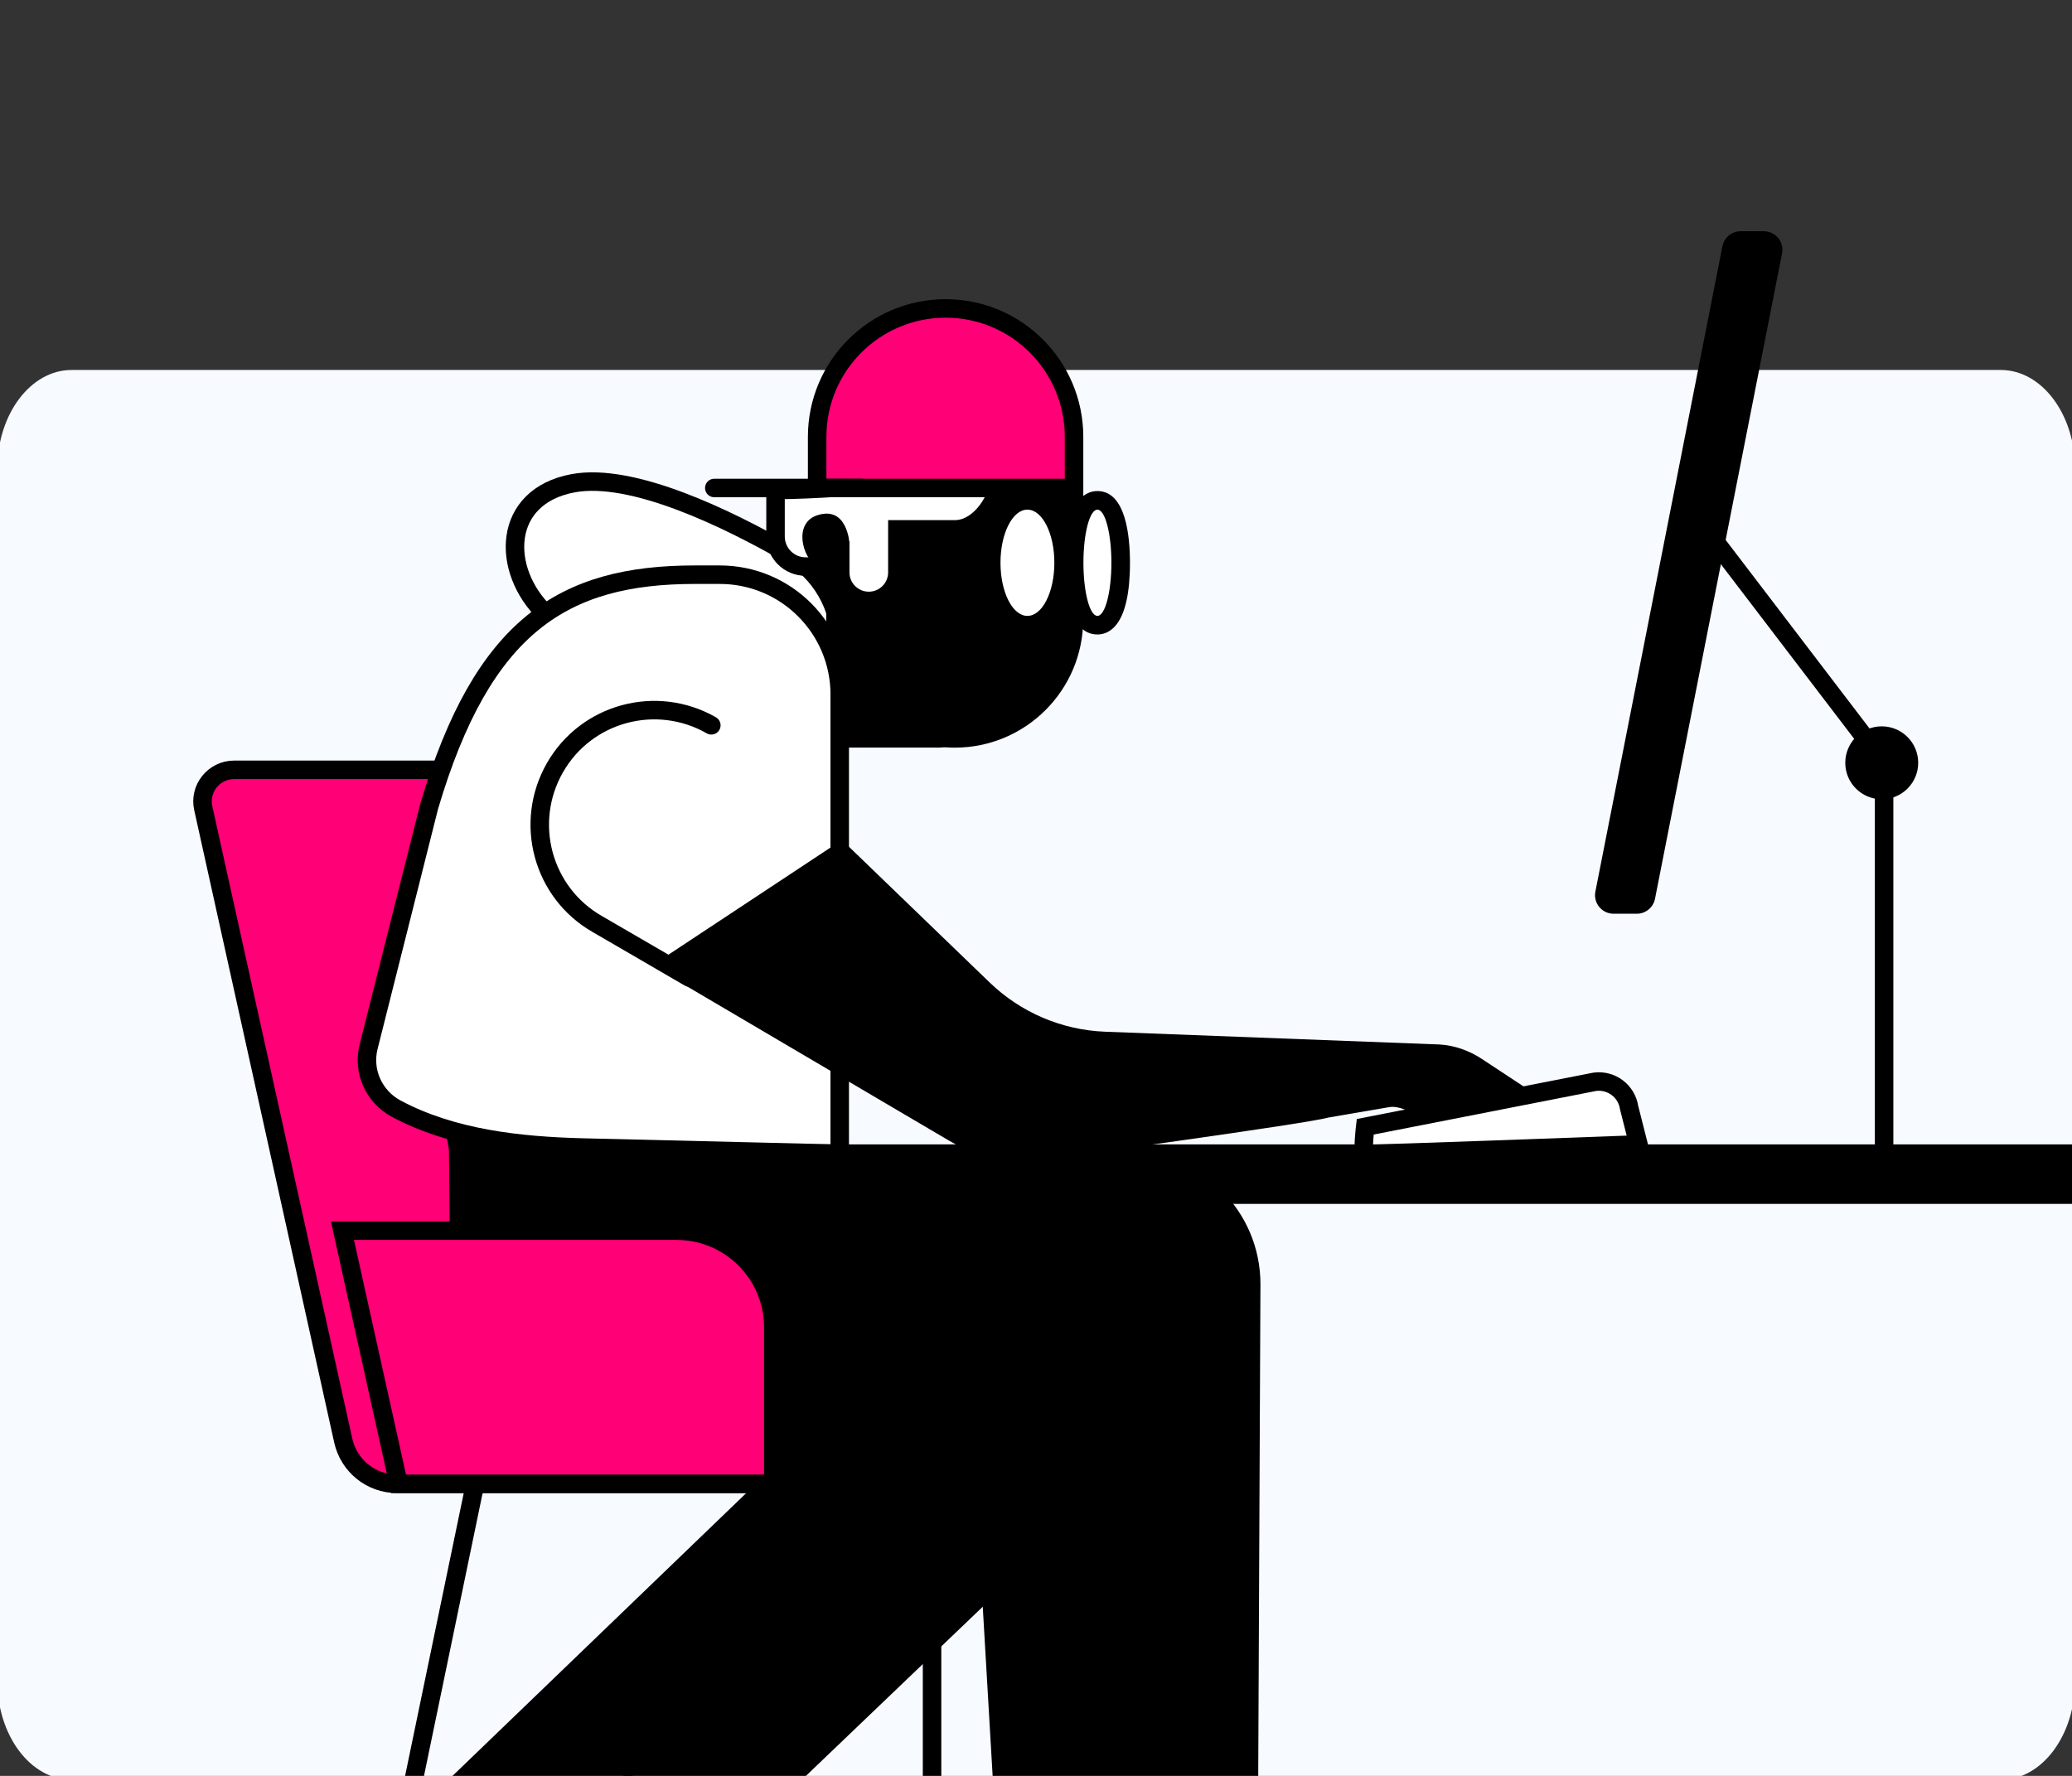
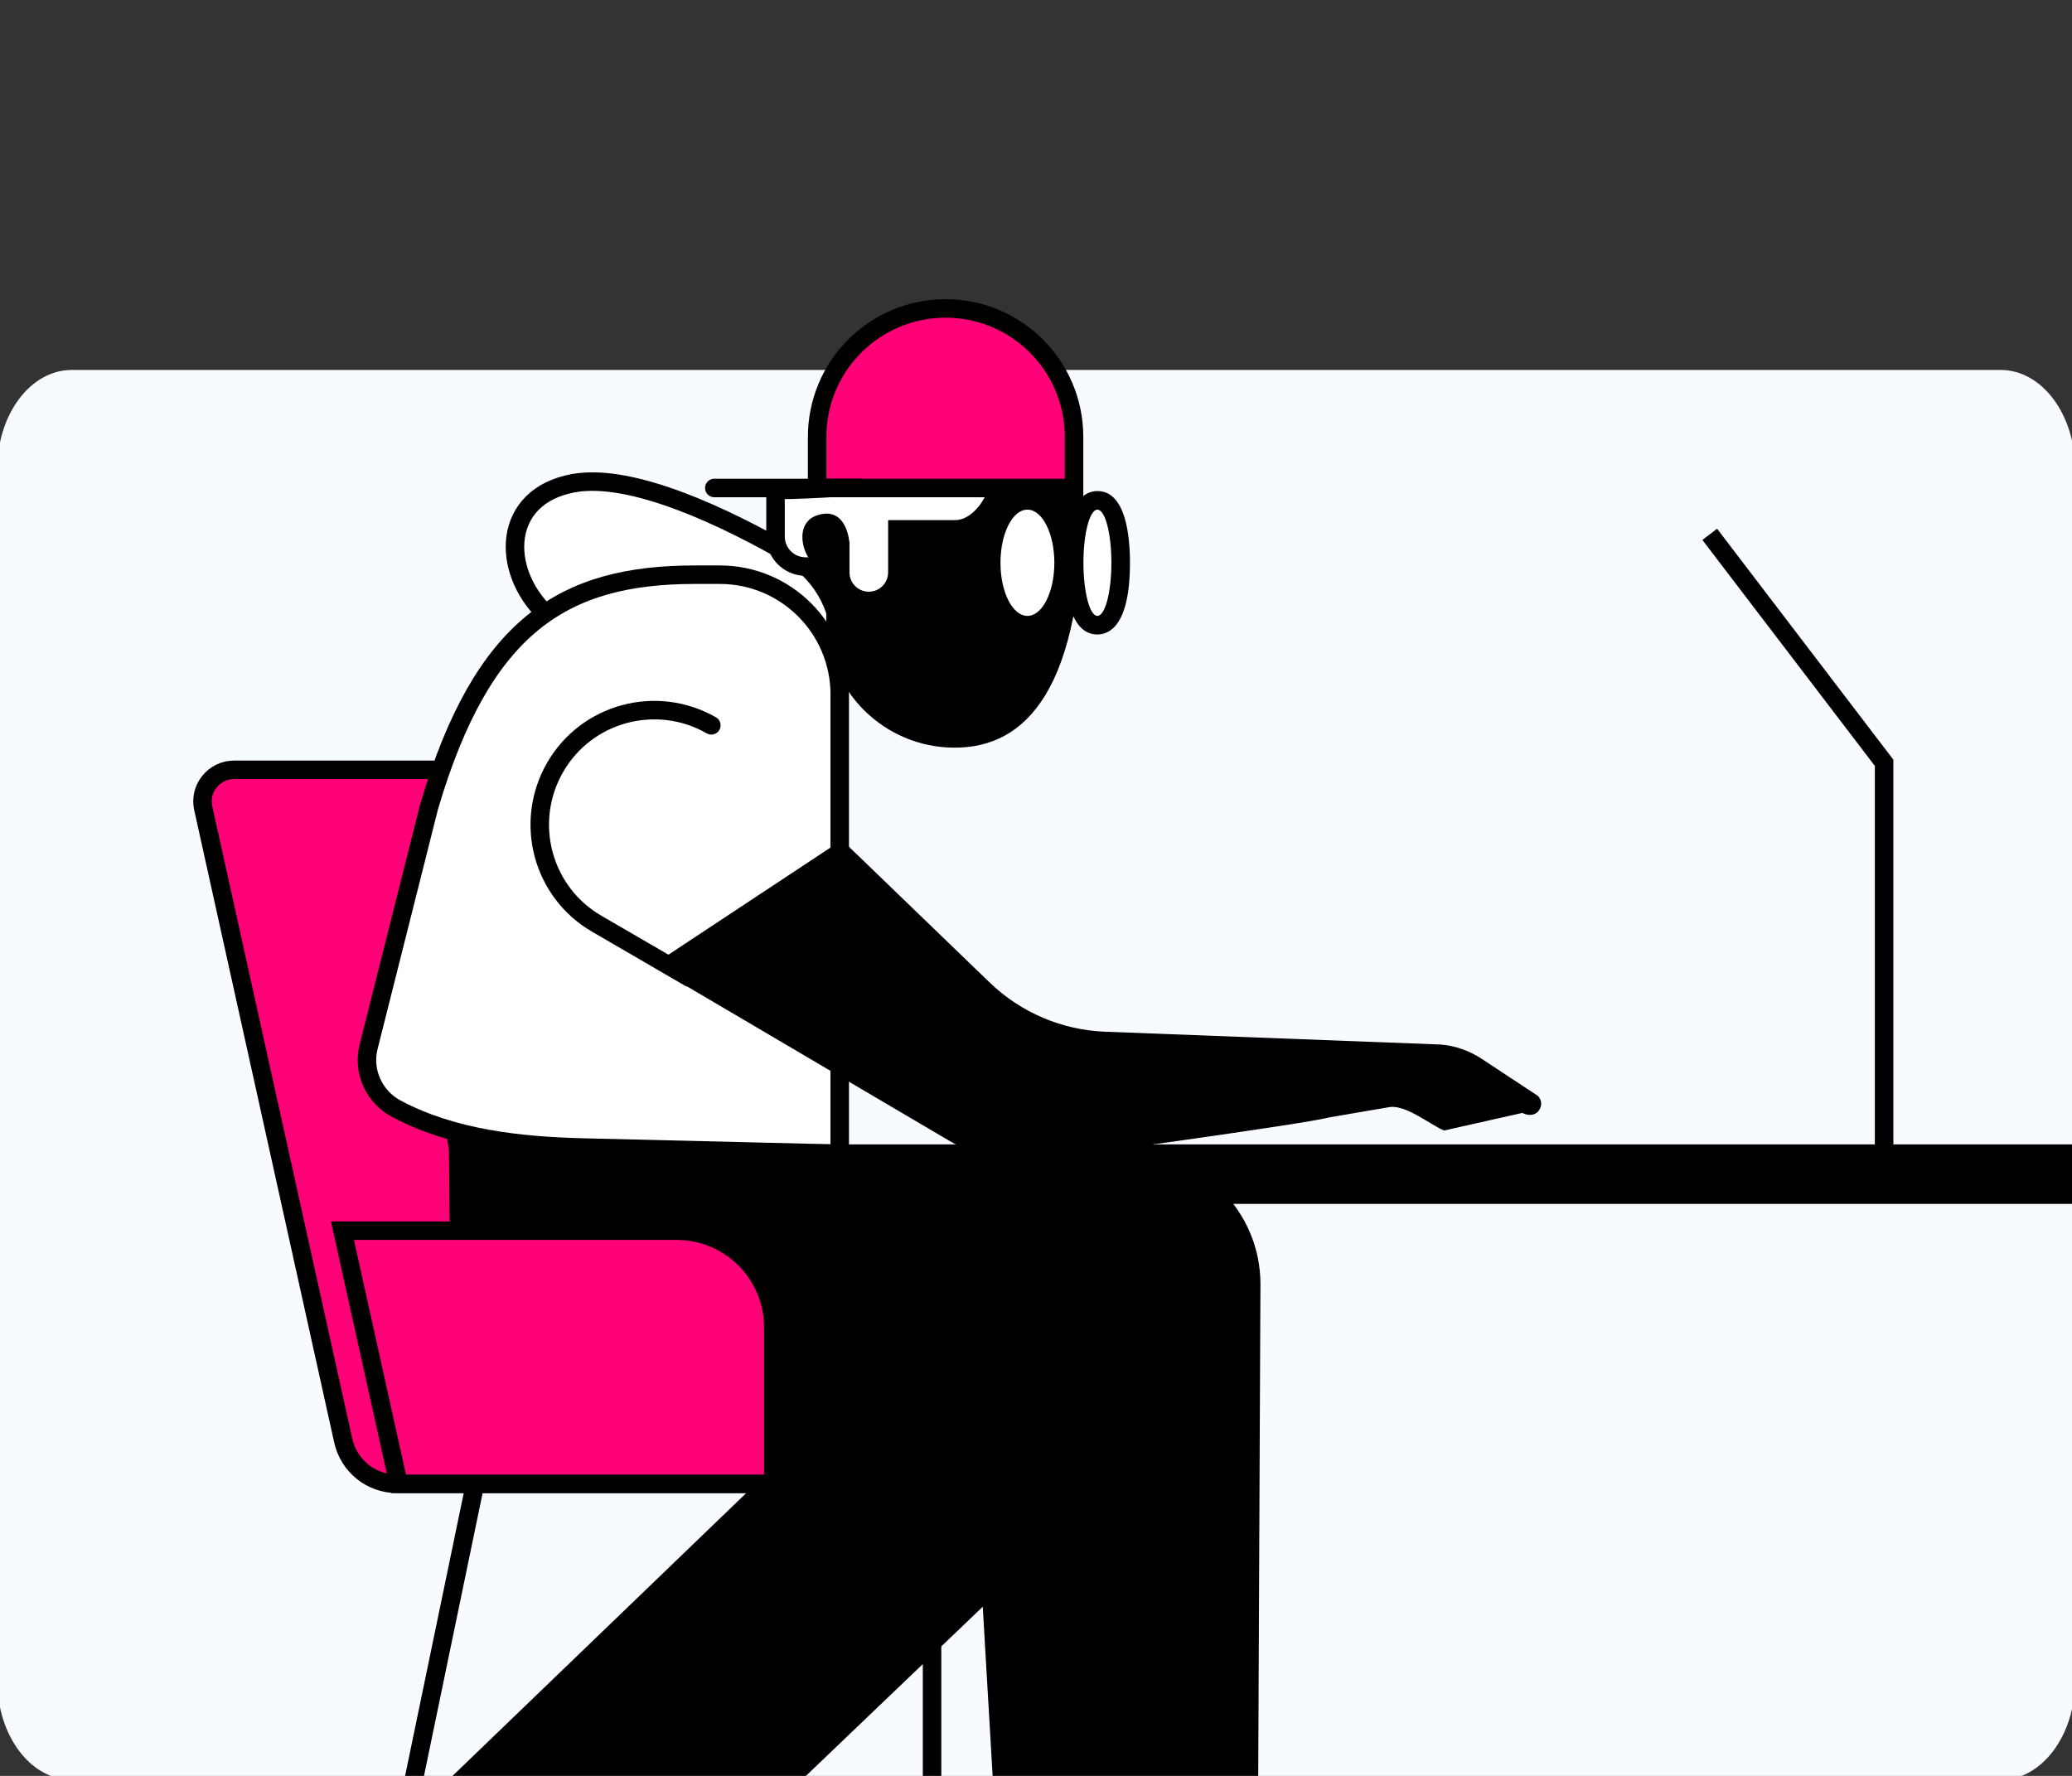
<svg xmlns="http://www.w3.org/2000/svg" width="224" height="192" viewBox="0 0 224 192" fill="none">
  <rect x="0" y="0" width="224" height="192" fill="#333333" stroke="none" />
  <g clip-path="url(#clip0_205_4469)">
    <path d="M7.739 192.426L216.302 192.426C220.739 192.426 224.335 187.631 224.335 181.715L224.335 50.712C224.335 44.796 220.739 40 216.302 40L7.739 40C3.303 40 -0.294 44.796 -0.294 50.712L-0.294 181.715C-0.294 187.631 3.303 192.426 7.739 192.426Z" fill="#F7FAFF" />
-     <path d="M101.3 80.828H88.064V64.569L106.427 64.579V75.706C106.427 78.538 104.132 80.833 101.3 80.833V80.828Z" fill="black" />
    <path d="M58.95 66.311C54.104 61.616 54.255 53.677 61.957 52.246C68.415 51.046 78.789 56.148 85.197 59.819C88.707 61.832 90.866 65.568 90.866 69.615V72.201" fill="white" />
    <path d="M58.95 66.311C54.104 61.616 54.255 53.677 61.957 52.246C68.415 51.046 78.789 56.148 85.197 59.819C88.707 61.832 90.866 65.568 90.866 69.615V72.201" stroke="black" stroke-width="2" />
    <path d="M73.346 83.229H25.316C23.127 83.229 21.49 85.262 21.977 87.391L37.106 155.743C37.714 158.475 40.114 160.423 42.911 160.423H95.832L73.351 83.229H73.346Z" fill="#FF0077" stroke="black" stroke-width="2" />
    <path d="M90.785 75.104C90.785 67.938 84.981 62.133 77.815 62.133H75.114C60.933 62.133 52.181 67.592 46.386 87.221L39.848 113.176C39.18 115.828 40.426 118.574 42.836 119.865C48.882 123.094 56.087 123.897 63.107 124.068L90.781 124.736V75.104H90.785Z" fill="white" stroke="black" stroke-width="2" />
    <path d="M84.373 104.906C84.524 104.755 84.644 104.605 84.8 104.479C84.649 104.6 84.529 104.78 84.373 104.906Z" fill="#FF0077" />
    <path d="M86.803 103.083C86.653 103.174 86.467 103.264 86.316 103.354C86.467 103.264 86.618 103.174 86.803 103.083Z" fill="#FF0077" />
    <path d="M103.269 151.66C88.897 151.48 66.542 151.294 63.926 151.721C67.145 149.838 99.834 123.741 99.834 123.741L103.269 151.66Z" fill="black" />
    <path d="M63.655 151.816C63.655 151.786 63.745 151.756 63.926 151.726C63.745 151.816 63.655 151.846 63.655 151.816Z" fill="black" />
    <path d="M53.14 151.846L35.349 237.657" stroke="black" stroke-width="2" stroke-miterlimit="10" />
    <path d="M100.763 151.846V237.657" stroke="black" stroke-width="2" stroke-miterlimit="10" />
-     <path d="M103.213 47.531C110.881 47.531 117.103 46.055 117.103 53.728V66.944C117.103 74.612 110.886 80.833 103.213 80.833C95.546 80.833 89.324 74.617 89.324 66.944V52.523C89.324 44.855 95.541 47.531 103.213 47.531Z" fill="black" />
+     <path d="M103.213 47.531C110.881 47.531 117.103 46.055 117.103 53.728C117.103 74.612 110.886 80.833 103.213 80.833C95.546 80.833 89.324 74.617 89.324 66.944V52.523C89.324 44.855 95.541 47.531 103.213 47.531Z" fill="black" />
    <path d="M83.841 52.969V58.001C83.841 59.798 85.297 61.255 87.095 61.255L89.324 61.27L95.742 57.233C95.968 57.233 96.183 57.233 96.399 57.233H103.239C105.955 57.233 108.16 53.863 108.16 51.147C108.16 51.147 91.684 52.974 83.841 52.974V52.969Z" fill="white" stroke="black" stroke-width="2" />
    <path d="M102.229 33.346C94.561 33.346 88.34 39.562 88.34 47.235V52.759H116.113V47.235C116.113 39.567 109.897 33.346 102.224 33.346H102.229Z" fill="#FF0077" stroke="black" stroke-width="2" />
    <path d="M91.835 58.744C91.835 58.744 91.609 54.606 88.315 55.721C85.774 56.58 86.718 60.271 88.315 61.25C89.912 62.234 91.92 62.108 91.92 62.108L91.84 58.739L91.835 58.744Z" fill="black" />
    <path d="M91.835 56.063H96.013V61.883C96.013 63.037 95.079 63.971 93.924 63.971C92.769 63.971 91.835 63.037 91.835 61.883V56.063Z" fill="white" />
    <path d="M111.072 67.592C108.843 67.592 107.155 64.689 107.155 60.843C107.155 56.997 108.838 54.094 111.072 54.094C113.307 54.094 114.989 56.997 114.989 60.843C114.989 64.689 113.307 67.592 111.072 67.592Z" fill="white" />
    <path d="M111.072 55.099C112.679 55.099 113.984 57.67 113.984 60.843C113.984 64.017 112.684 66.588 111.072 66.588C109.46 66.588 108.16 64.017 108.16 60.843C108.16 57.67 109.46 55.099 111.072 55.099ZM111.072 53.09C108.22 53.09 106.151 56.349 106.151 60.843C106.151 65.337 108.22 68.596 111.072 68.596C113.924 68.596 115.993 65.337 115.993 60.843C115.993 56.349 113.924 53.09 111.072 53.09Z" fill="black" />
    <path d="M118.639 67.592C116.304 67.592 116.124 62.425 116.124 60.843C116.124 59.261 116.304 54.094 118.639 54.094C120.974 54.094 121.155 59.261 121.155 60.843C121.155 62.425 120.974 67.592 118.639 67.592Z" fill="white" />
    <path d="M118.639 55.099C119.473 55.099 120.151 57.67 120.151 60.843C120.151 64.017 119.473 66.588 118.639 66.588C117.806 66.588 117.128 64.017 117.128 60.843C117.128 57.67 117.806 55.099 118.639 55.099ZM118.639 53.09C117.324 53.09 115.119 54.099 115.119 60.843C115.119 63.74 115.576 68.596 118.639 68.596C119.955 68.596 122.159 67.587 122.159 60.843C122.159 57.946 121.702 53.09 118.639 53.09Z" fill="black" />
    <path d="M93.095 52.759H77.222" stroke="black" stroke-width="2" stroke-linecap="round" />
    <path d="M70.444 104.419L91.021 90.816L106.985 106.217C110.354 109.471 114.808 111.369 119.488 111.545L155.632 112.925C157.234 113.021 158.765 113.563 160.116 114.432L166.227 118.459C166.785 118.961 166.724 119.83 166.132 120.307C165.66 120.658 165.042 120.568 164.585 120.322L156.119 122.225C154.728 121.668 152.142 119.524 150.329 119.674L143.586 120.829C141.241 121.502 113.854 125.228 113.854 125.228C110.002 125.996 106 125.323 102.616 123.33L70.418 104.374L70.449 104.414L70.444 104.419Z" fill="black" />
    <path d="M76.901 78.418C70.961 75.023 63.394 77.057 59.994 82.997C56.599 88.938 58.633 96.505 64.573 99.904L74.521 105.684" stroke="black" stroke-width="2" stroke-miterlimit="10" stroke-linecap="round" />
-     <path d="M67.822 192.946L53.903 206.851L61.686 214.825L73.948 203.14L67.822 192.946Z" fill="white" stroke="black" stroke-width="2" />
    <path d="M122.004 124.56C129.867 124.56 136.264 130.957 136.264 138.821L135.933 212.088L108.471 211.837L105.257 156.828C105.257 156.828 99.352 156.722 91.272 156.617L87.321 124.495H121.963L121.998 124.565L122.004 124.56Z" fill="black" />
    <path d="M68.214 210.095L131.183 149.853C141.01 140.453 134.306 123.872 120.703 123.942L64.534 124.238C59.246 124.269 54.014 124.118 49.158 122.024L48.068 121.552L48.535 124.319L48.771 148.999C48.806 152.424 50.674 155.647 53.763 157.139C54.963 157.721 56.414 158.098 58.146 158.073L84.433 157.807L48.902 192.018L68.209 210.095H68.214Z" fill="black" />
    <path d="M37.021 133.056H73.15C78.92 133.056 83.6 137.736 83.6 143.505V160.422H43.087L37.021 133.056Z" fill="#FF0077" stroke="black" stroke-width="2" />
-     <path d="M186.207 26.622L172.474 96.395C172.227 97.635 173.182 98.79 174.447 98.79H176.948C177.907 98.79 178.735 98.112 178.921 97.168L192.655 27.395C192.901 26.155 191.947 25 190.681 25H188.181C187.221 25 186.393 25.678 186.207 26.622Z" fill="black" />
    <path d="M62.309 123.731L62.229 130.159H236.969C237.773 130.159 238.425 129.506 238.425 128.702V125.182C238.425 124.379 237.773 123.726 236.969 123.726H62.309V123.731Z" fill="black" />
    <path d="M184.836 57.77L203.687 82.47V128.467" stroke="black" stroke-width="2" stroke-miterlimit="10" />
-     <path d="M203.431 85.413C205.056 85.413 206.373 84.096 206.373 82.47C206.373 80.845 205.056 79.528 203.431 79.528C201.806 79.528 200.488 80.845 200.488 82.47C200.488 84.096 201.806 85.413 203.431 85.413Z" fill="black" stroke="black" stroke-width="2" />
-     <path d="M147.588 121.823L172.414 116.957C174.201 116.721 175.848 117.962 176.119 119.744L177.129 123.731C177.129 123.731 147.924 124.831 147.588 124.735C147.251 124.64 147.588 121.823 147.588 121.823Z" fill="white" stroke="black" stroke-width="2" />
  </g>
  <defs>
    <clipPath id="clip0_205_4469">
      <rect width="224" height="192" fill="white" />
    </clipPath>
  </defs>
</svg>